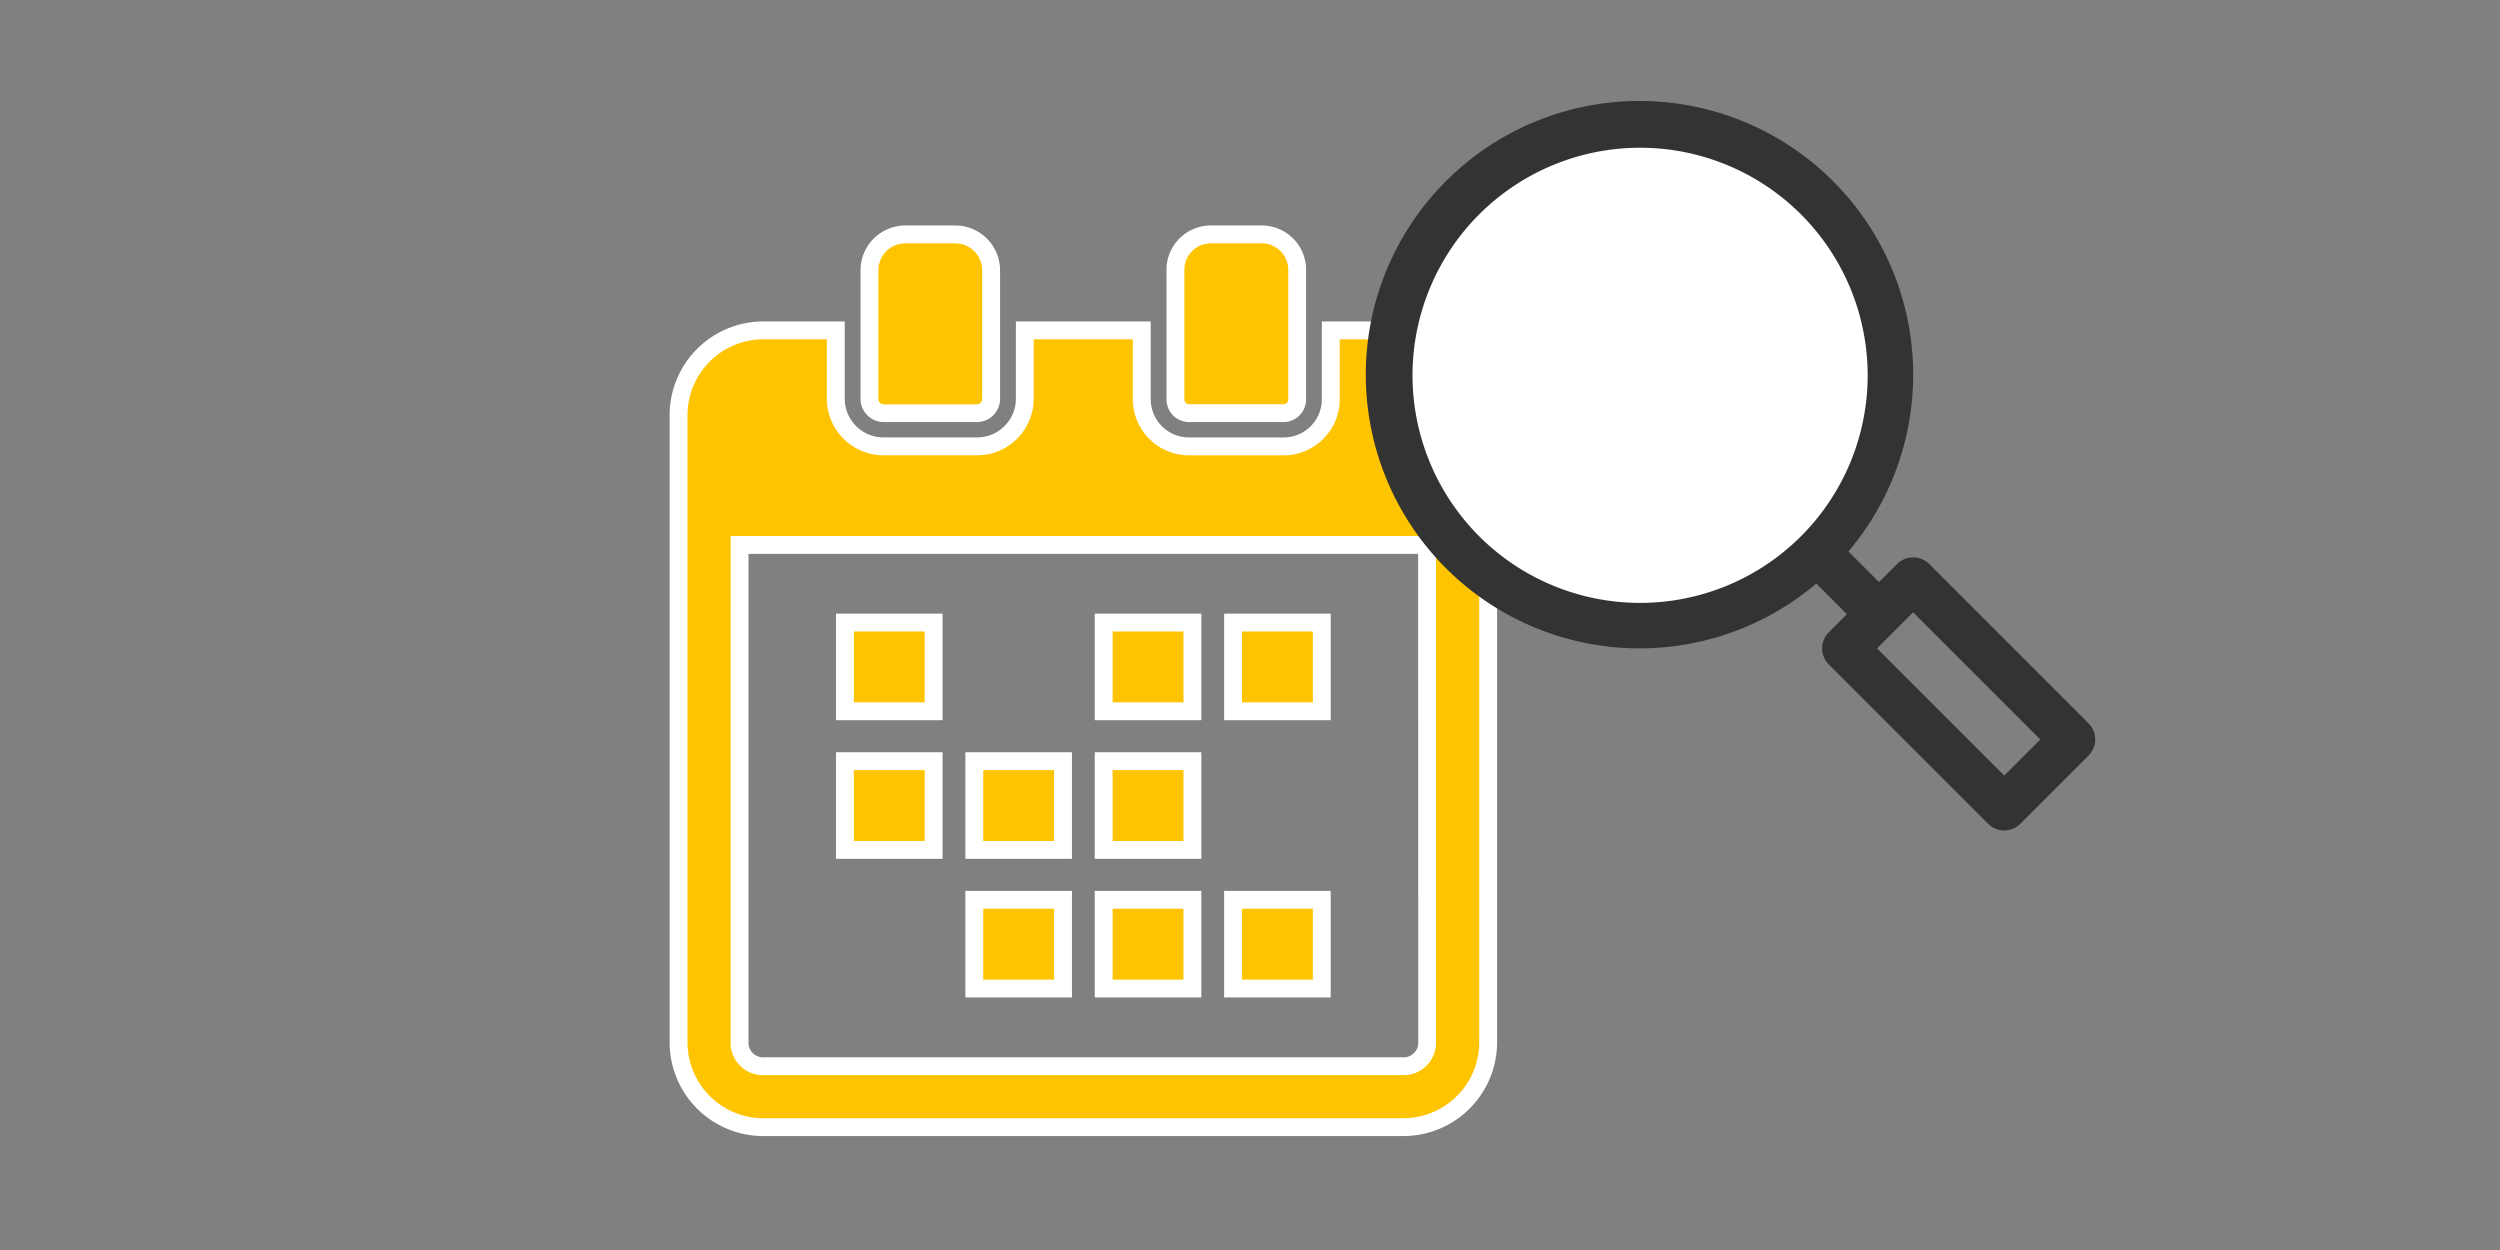
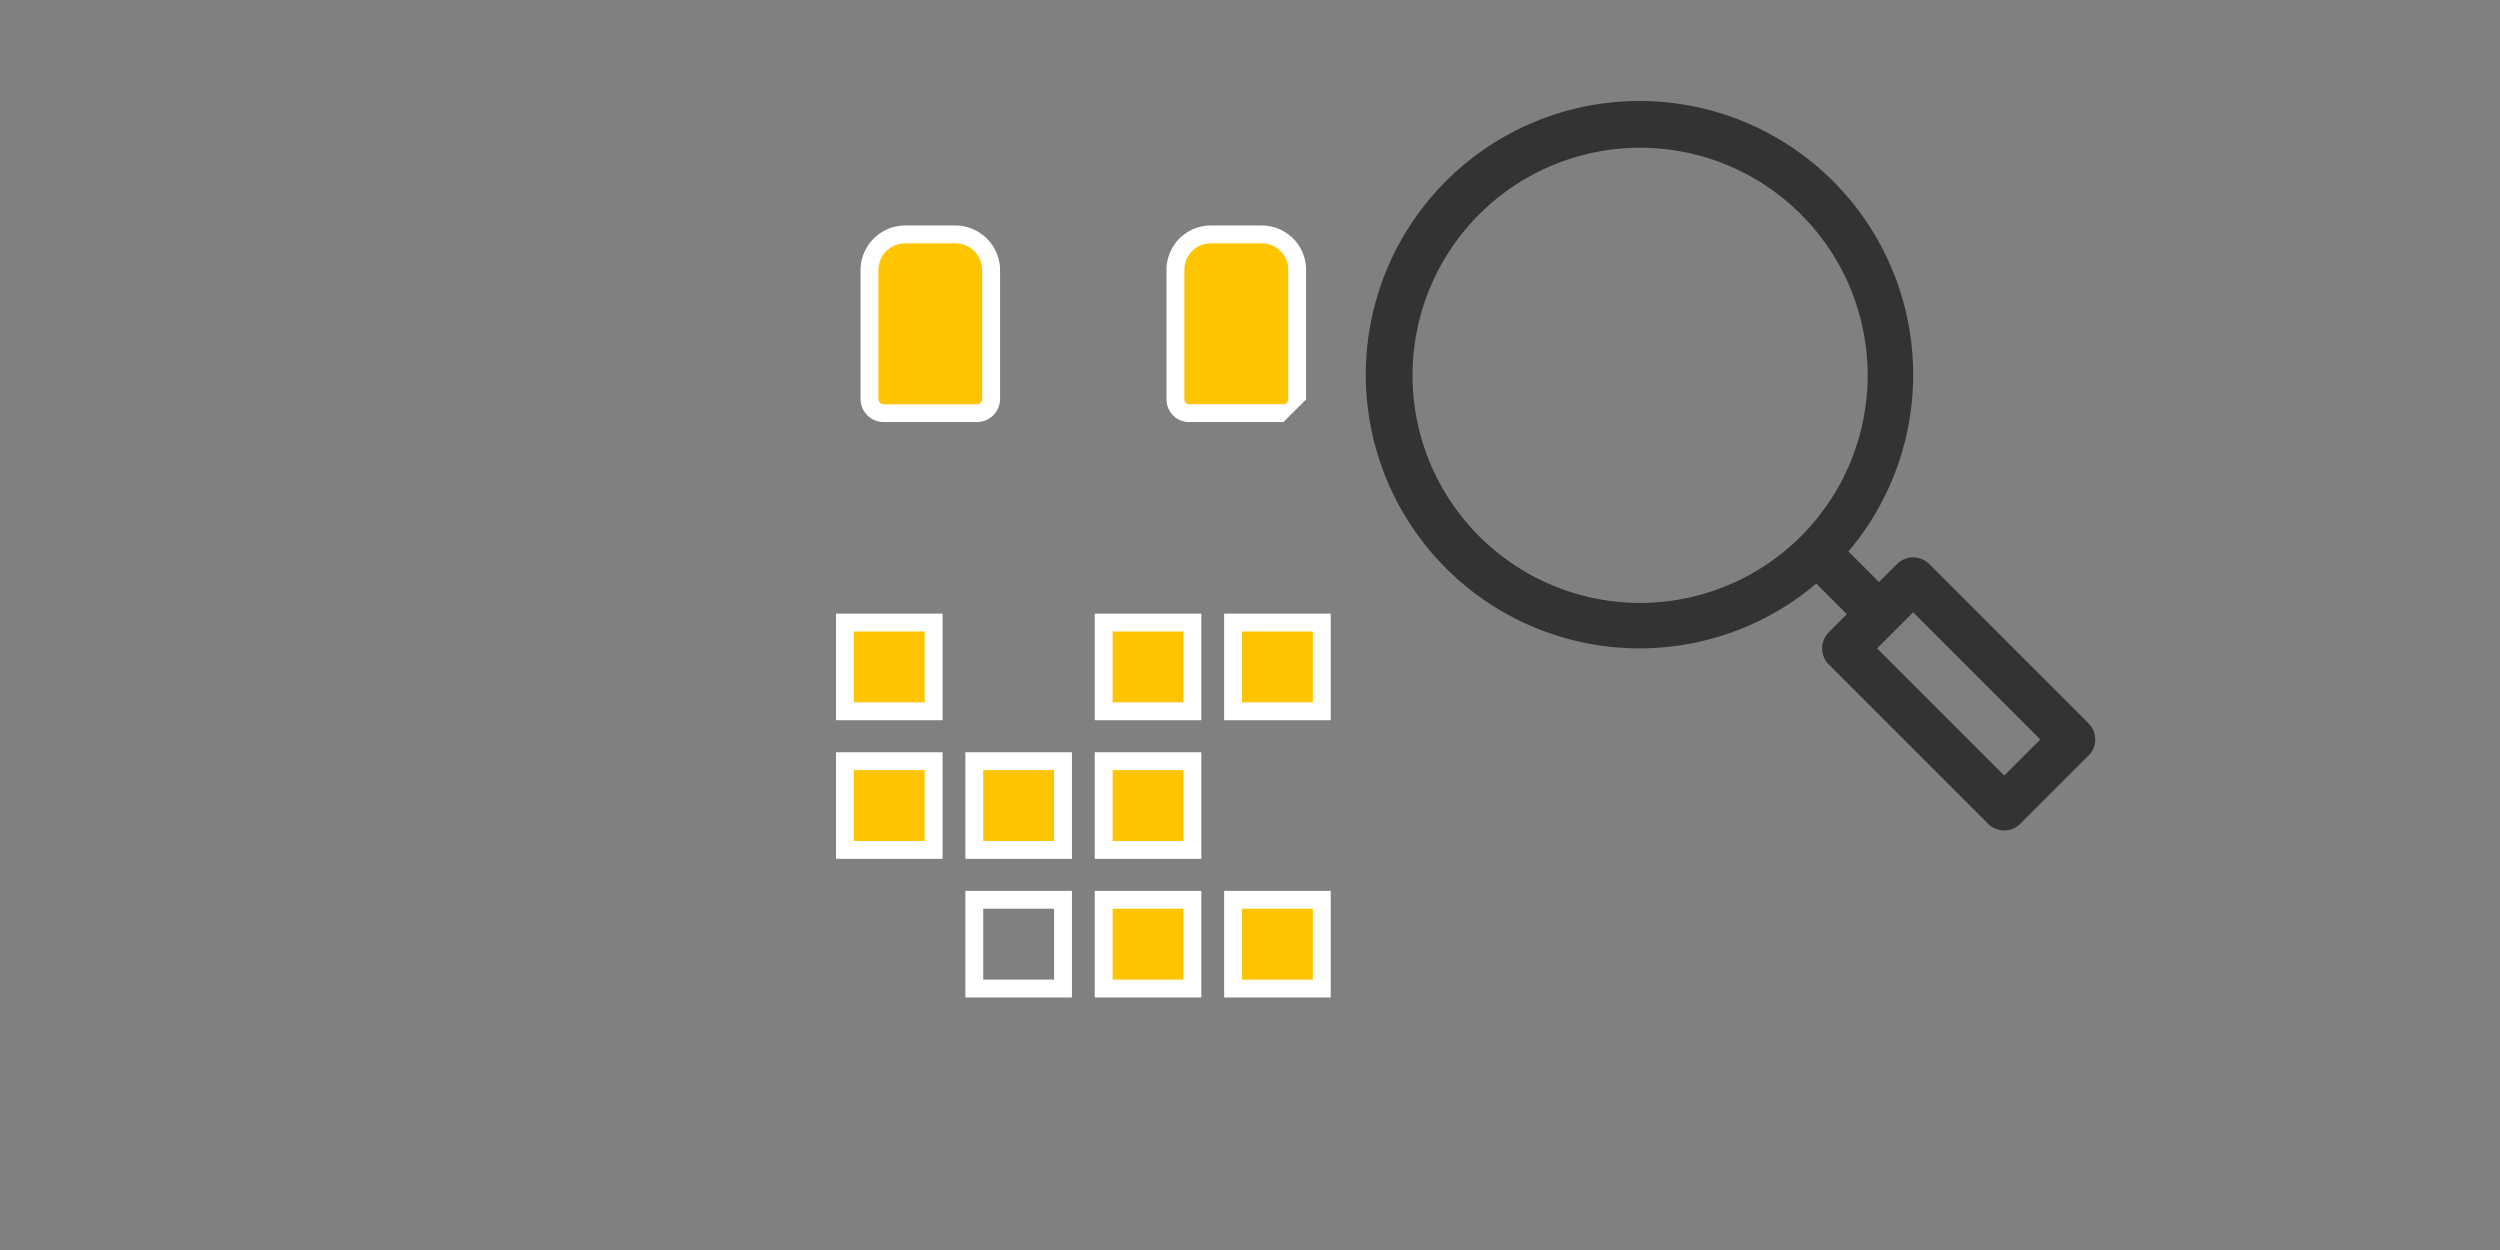
<svg xmlns="http://www.w3.org/2000/svg" width="140" height="70" viewBox="0 0 140 70">
  <rect x="0" y="0" width="140" height="70" fill="#808080" stroke="none" />
  <defs>
    <clipPath id="a">
      <rect width="140" height="70" transform="translate(168 1493)" fill="#fff" stroke="#707070" stroke-width="1" />
    </clipPath>
  </defs>
  <g transform="translate(-168 -1493)" clip-path="url(#a)">
    <g transform="translate(-5.493 -13.373)">
      <g transform="translate(211.493 1519.5)">
        <rect width="4.968" height="4.969" transform="translate(9.315 21.736)" fill="#ffc400" />
        <path d="M-.5-.5H5.468V5.469H-.5ZM4.468.5H.5V4.469H4.468Z" transform="translate(9.315 21.736)" fill="#fff" />
        <rect width="4.968" height="4.969" transform="translate(31.052 21.736)" fill="#ffc400" />
        <path d="M-.5-.5H5.468V5.469H-.5ZM4.468.5H.5V4.469H4.468Z" transform="translate(31.052 21.736)" fill="#fff" />
        <rect width="4.968" height="4.969" transform="translate(23.806 21.736)" fill="#ffc400" />
        <path d="M-.5-.5H5.468V5.469H-.5ZM4.468.5H.5V4.469H4.468Z" transform="translate(23.806 21.736)" fill="#fff" />
        <rect width="4.968" height="4.969" transform="translate(9.315 29.499)" fill="#ffc400" />
        <path d="M-.5-.5H5.468V5.469H-.5ZM4.468.5H.5V4.469H4.468Z" transform="translate(9.315 29.499)" fill="#fff" />
        <rect width="4.968" height="4.969" transform="translate(23.806 29.499)" fill="#ffc400" />
        <path d="M-.5-.5H5.468V5.469H-.5ZM4.468.5H.5V4.469H4.468Z" transform="translate(23.806 29.499)" fill="#fff" />
        <rect width="4.968" height="4.969" transform="translate(16.561 29.499)" fill="#ffc400" />
        <path d="M-.5-.5H5.468V5.469H-.5ZM4.468.5H.5V4.469H4.468Z" transform="translate(16.561 29.499)" fill="#fff" />
        <rect width="4.968" height="4.969" transform="translate(31.052 37.262)" fill="#ffc400" />
        <path d="M-.5-.5H5.468V5.469H-.5ZM4.468.5H.5V4.469H4.468Z" transform="translate(31.052 37.262)" fill="#fff" />
        <rect width="4.968" height="4.969" transform="translate(23.806 37.262)" fill="#ffc400" />
        <path d="M-.5-.5H5.468V5.469H-.5ZM4.468.5H.5V4.469H4.468Z" transform="translate(23.806 37.262)" fill="#fff" />
-         <rect width="4.968" height="4.969" transform="translate(16.561 37.262)" fill="#ffc400" />
        <path d="M-.5-.5H5.468V5.469H-.5ZM4.468.5H.5V4.469H4.468Z" transform="translate(16.561 37.262)" fill="#fff" />
-         <path d="M64.416,55.046h-4.04V58.92a2.641,2.641,0,0,1-2.654,2.621H52.447a2.64,2.64,0,0,1-2.654-2.621V55.046H43.241v3.837a2.673,2.673,0,0,1-2.684,2.657H35.341a2.673,2.673,0,0,1-2.684-2.657V55.046h-4.04a4.749,4.749,0,0,0-4.765,4.721V94.943a4.749,4.749,0,0,0,4.765,4.721h35.8a4.752,4.752,0,0,0,4.772-4.721V59.767A4.752,4.752,0,0,0,64.416,55.046Zm1.356,39.805a1.323,1.323,0,0,1-1.4,1.4H28.666a1.323,1.323,0,0,1-1.4-1.4V67.06h38.5V94.851Z" transform="translate(-23.853 -49.671)" fill="#ffc400" />
-         <path d="M28.618,54.546h4.54v4.337a2.173,2.173,0,0,0,2.184,2.157h5.217a2.173,2.173,0,0,0,2.184-2.157V54.546h7.551V58.92a2.14,2.14,0,0,0,2.154,2.121h5.275a2.14,2.14,0,0,0,2.154-2.121V54.546h4.54a5.253,5.253,0,0,1,5.272,5.221V94.943a5.253,5.253,0,0,1-5.272,5.221h-35.8a5.249,5.249,0,0,1-5.265-5.221V59.767A5.249,5.249,0,0,1,28.618,54.546Zm3.54,1h-3.54a4.248,4.248,0,0,0-4.265,4.221V94.943a4.248,4.248,0,0,0,4.265,4.221h35.8a4.252,4.252,0,0,0,4.272-4.221V59.767a4.252,4.252,0,0,0-4.272-4.221h-3.54V58.92a3.141,3.141,0,0,1-3.154,3.121H52.447a3.141,3.141,0,0,1-3.154-3.121V55.546H43.741v3.337a3.174,3.174,0,0,1-3.184,3.157H35.341a3.174,3.174,0,0,1-3.184-3.157ZM26.769,66.56h39.5V94.851a1.815,1.815,0,0,1-1.9,1.9H28.666a1.815,1.815,0,0,1-1.9-1.9Zm38.5,1h-37.5V94.851a.824.824,0,0,0,.9.9H64.375a.824.824,0,0,0,.9-.9h0Z" transform="translate(-23.853 -49.671)" fill="#fff" />
        <path d="M134.124,10.009h5.213a.8.8,0,0,0,.8-.8V2a2.012,2.012,0,0,0-2.018-2h-2.779a2.012,2.012,0,0,0-2.018,2V9.214A.8.8,0,0,0,134.124,10.009Z" transform="translate(-122.634 0)" fill="#ffc400" />
        <path d="M139.337,10.509h-5.213a1.3,1.3,0,0,1-1.3-1.3V2a2.512,2.512,0,0,1,2.518-2.5h2.779A2.512,2.512,0,0,1,140.638,2V9.214A1.3,1.3,0,0,1,139.337,10.509ZM135.341.5A1.511,1.511,0,0,0,133.823,2V9.214a.3.3,0,0,0,.3.3h5.213a.3.3,0,0,0,.3-.3V2A1.511,1.511,0,0,0,138.12.5Z" transform="translate(-122.634 0)" fill="#fff" />
        <path d="M309.581,10.009h5.275a.768.768,0,0,0,.77-.764V1.97A1.981,1.981,0,0,0,313.639,0H310.8a1.981,1.981,0,0,0-1.987,1.97V9.245A.768.768,0,0,0,309.581,10.009Z" transform="translate(-280.987)" fill="#ffc400" />
-         <path d="M314.856,10.509h-5.275a1.268,1.268,0,0,1-1.27-1.264V1.97A2.481,2.481,0,0,1,310.8-.5h2.841a2.482,2.482,0,0,1,2.487,2.47V9.245A1.268,1.268,0,0,1,314.856,10.509ZM310.8.5a1.48,1.48,0,0,0-1.487,1.47V9.245a.261.261,0,0,0,.078.185.27.27,0,0,0,.192.079h5.275a.267.267,0,0,0,.27-.264V1.97A1.48,1.48,0,0,0,313.639.5Z" transform="translate(-280.987)" fill="#fff" />
+         <path d="M314.856,10.509h-5.275a1.268,1.268,0,0,1-1.27-1.264V1.97A2.481,2.481,0,0,1,310.8-.5h2.841a2.482,2.482,0,0,1,2.487,2.47V9.245ZM310.8.5a1.48,1.48,0,0,0-1.487,1.47V9.245a.261.261,0,0,0,.078.185.27.27,0,0,0,.192.079h5.275a.267.267,0,0,0,.27-.264V1.97A1.48,1.48,0,0,0,313.639.5Z" transform="translate(-280.987)" fill="#fff" />
      </g>
-       <ellipse cx="14.5" cy="15" rx="14.5" ry="15" transform="translate(250.966 1512.373)" fill="#fff" />
      <g transform="translate(244.947 1507)">
        <path d="M35.5,29.876a1.274,1.274,0,0,0-1.8,0l-1.011,1.011-1.714-1.715a15.327,15.327,0,1,0-1.8,1.8l1.714,1.714L29.876,33.7a1.274,1.274,0,0,0,0,1.8L38.8,44.423a1.274,1.274,0,0,0,1.8,0L44.423,40.6a1.274,1.274,0,0,0,0-1.8ZM6.564,19.308A12.744,12.744,0,1,1,19.308,32.052,12.744,12.744,0,0,1,6.564,19.308ZM39.7,41.719,32.58,34.6,34.6,32.58,41.72,39.7Z" transform="translate(1.083 1.083)" fill="#333" />
        <rect width="51" height="51" transform="translate(0.019 0.373)" fill="none" />
      </g>
    </g>
  </g>
</svg>